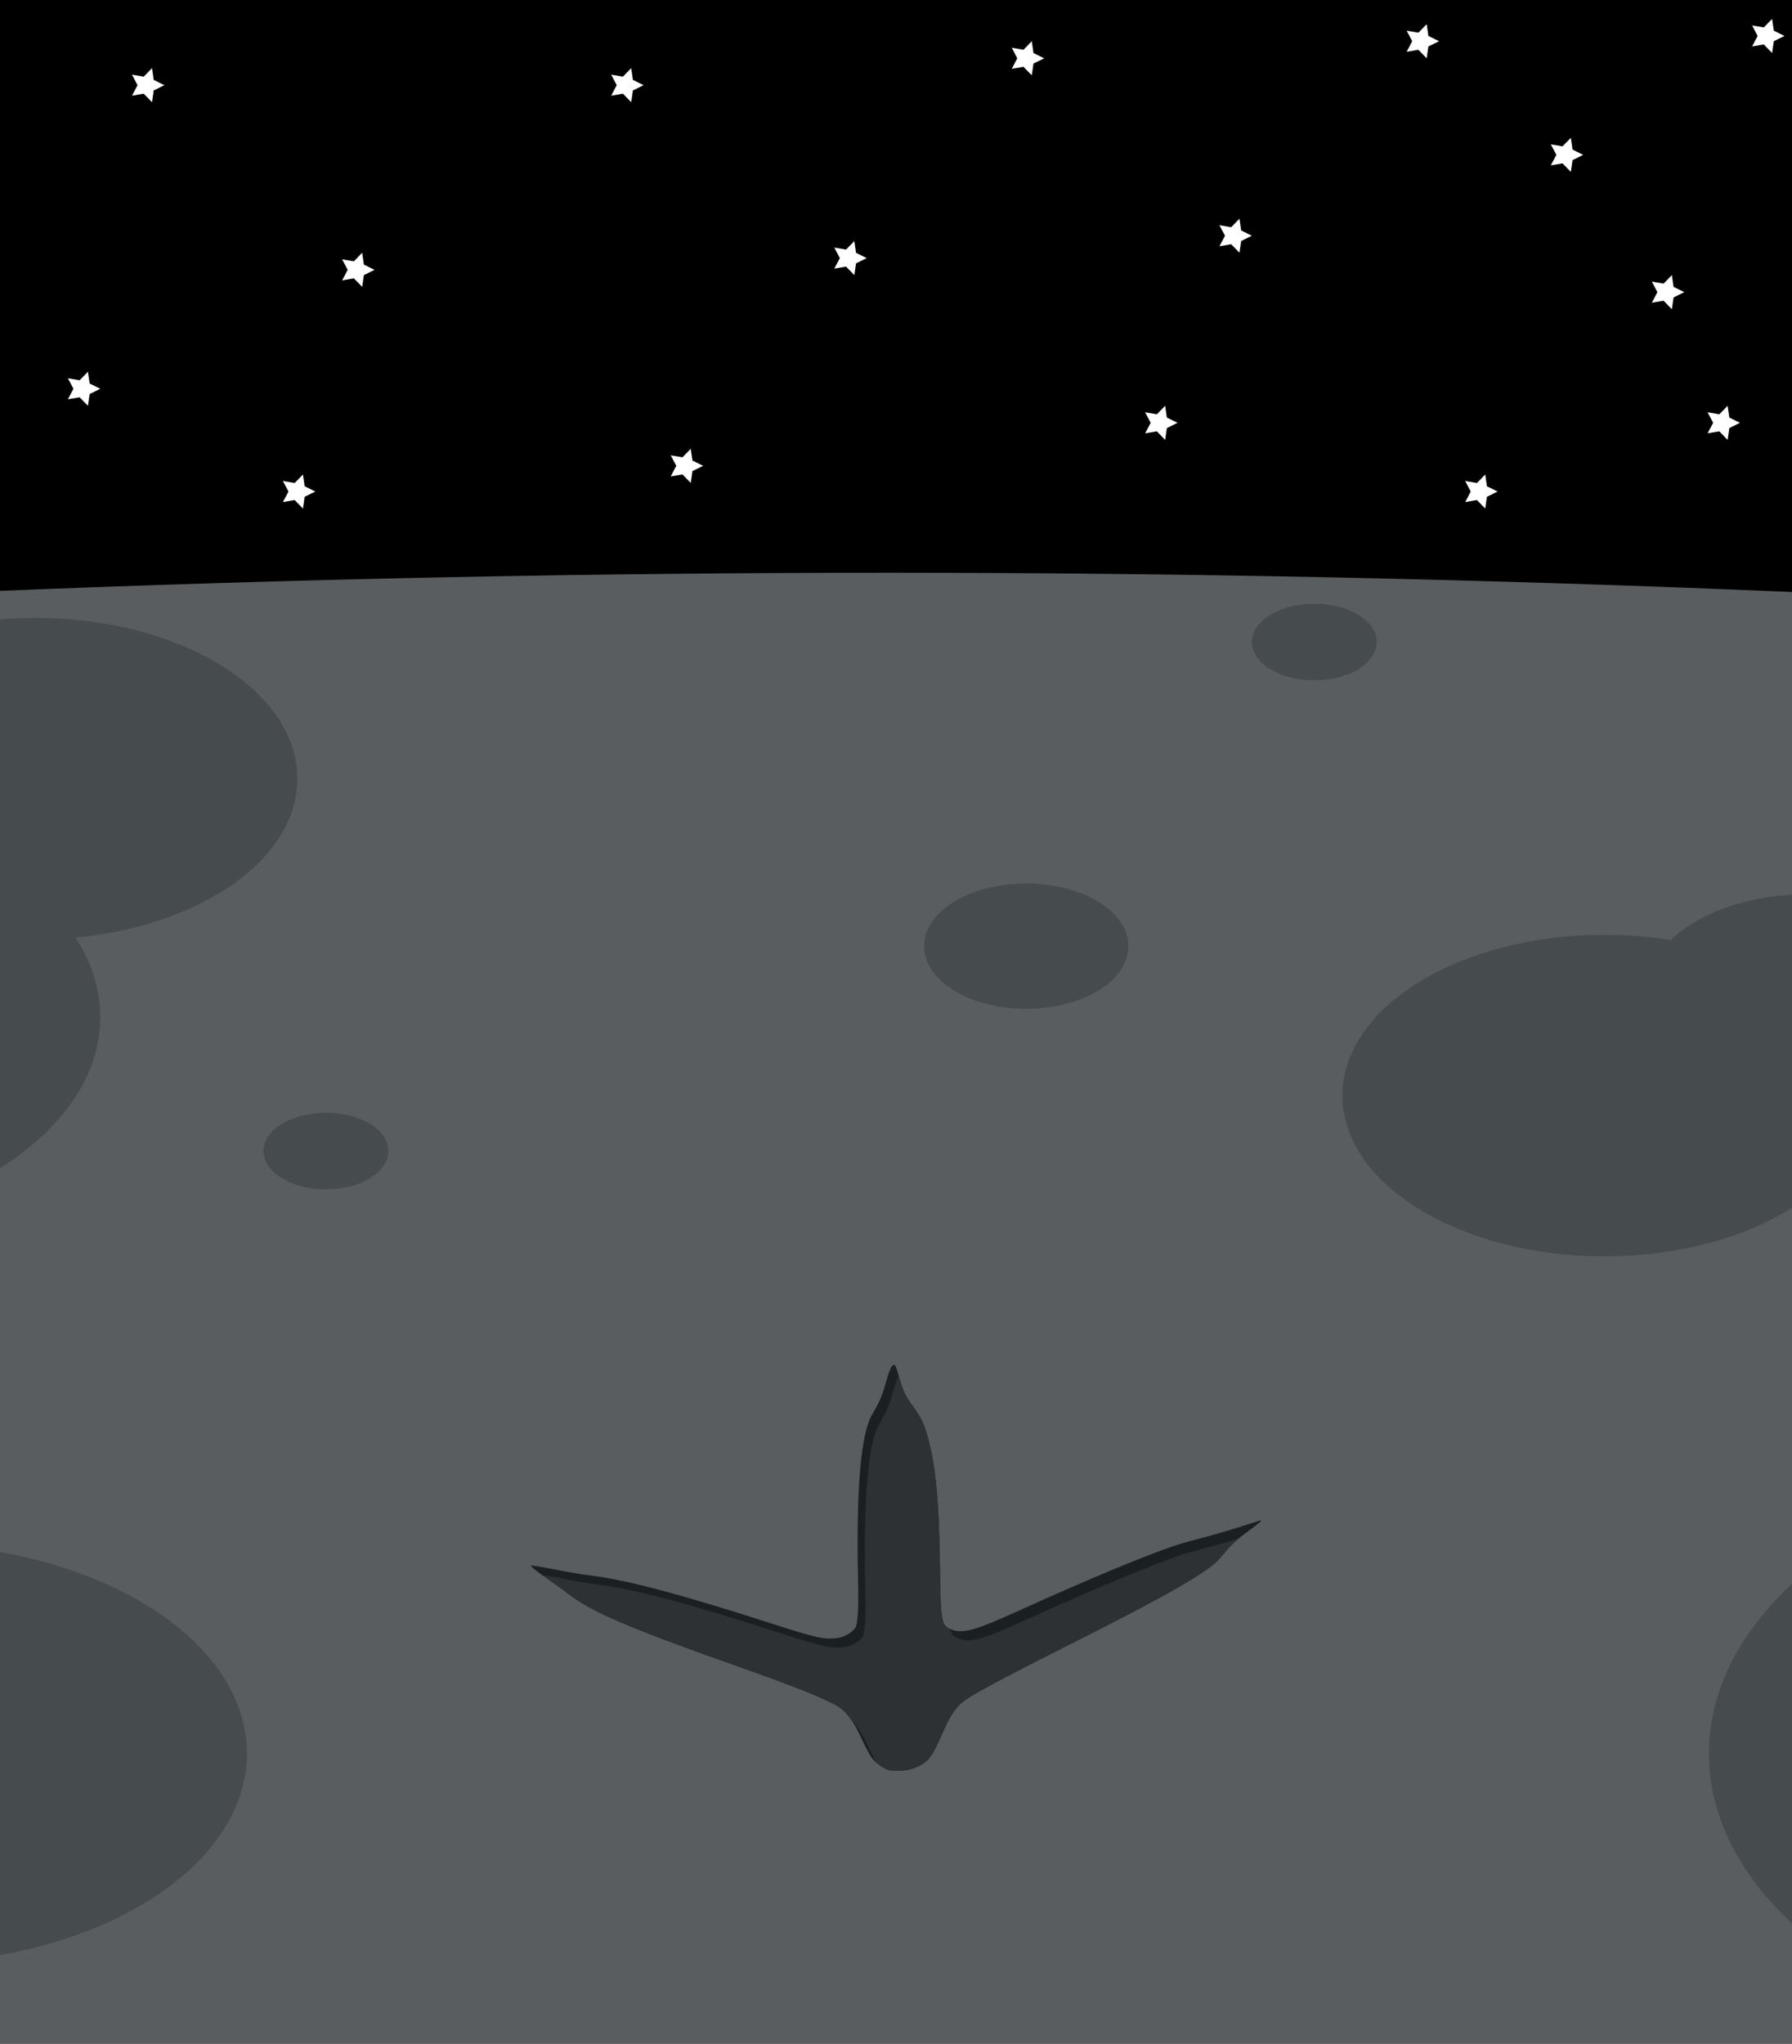
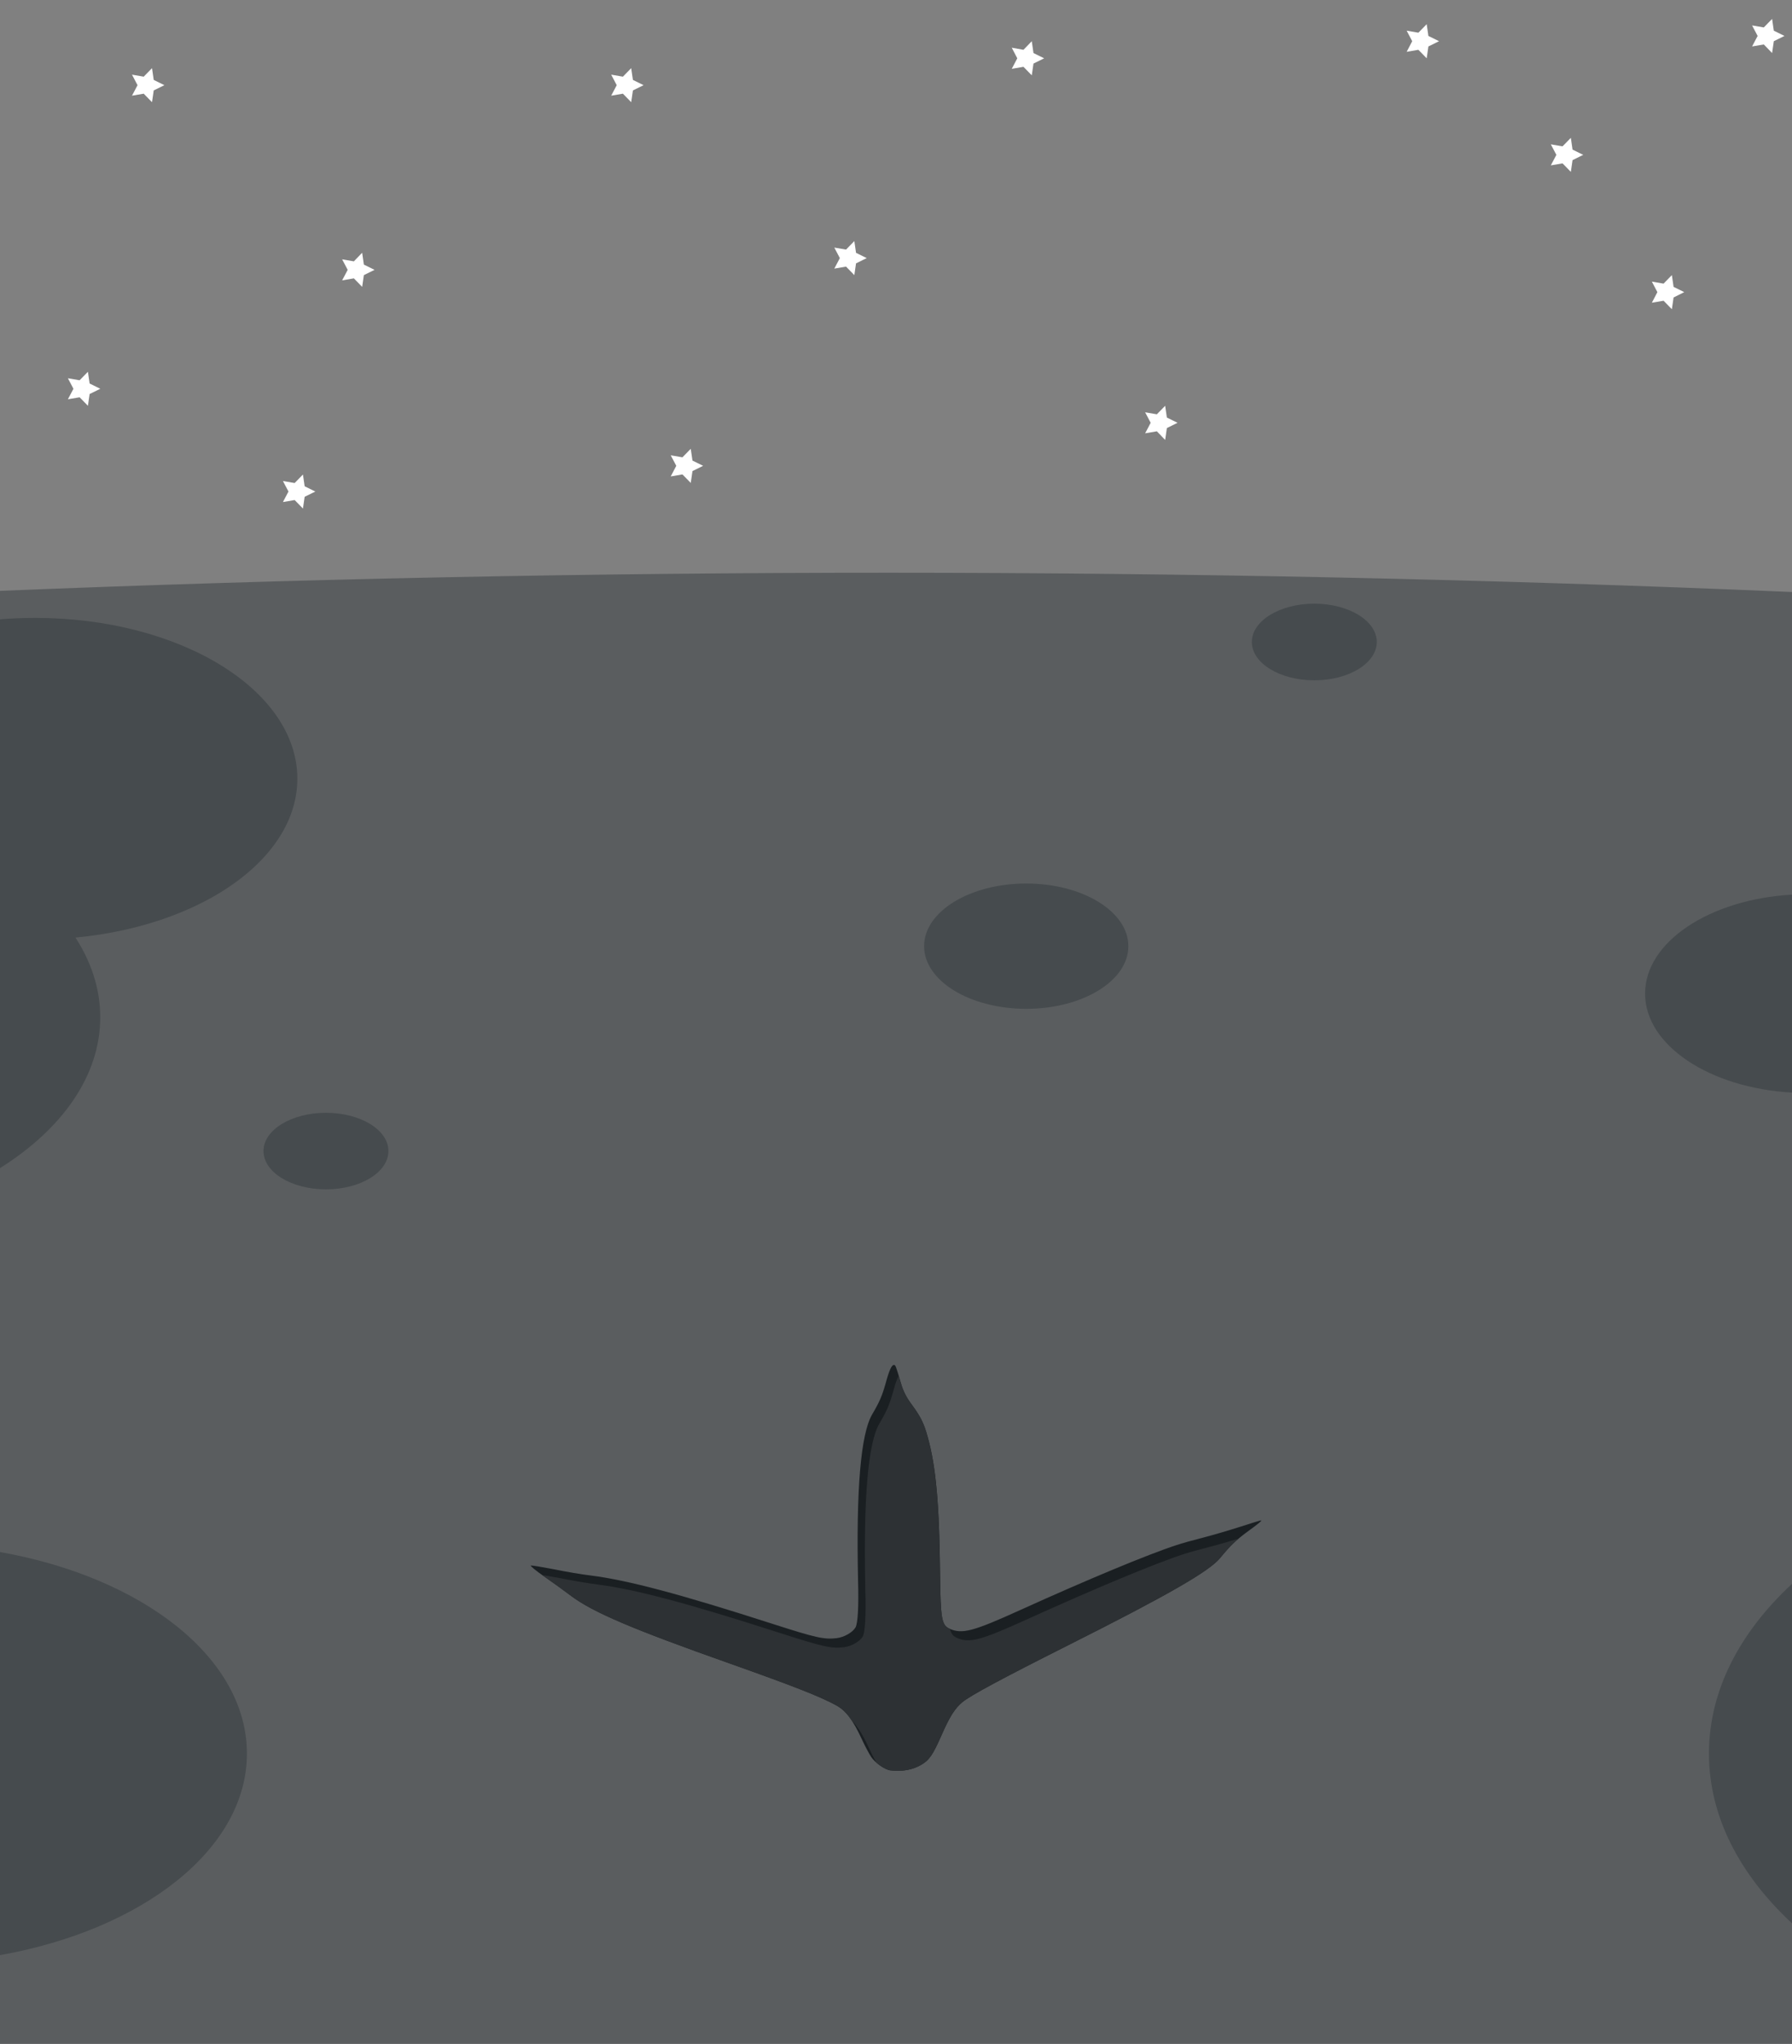
<svg xmlns="http://www.w3.org/2000/svg" fill="none" fill-rule="evenodd" stroke="black" stroke-width="0.501" stroke-linejoin="bevel" stroke-miterlimit="10" font-family="Times New Roman" font-size="16" style="font-variant-ligatures:none" version="1.1" overflow="visible" width="1875pt" height="2138.05pt" viewBox="-0.001 -26402.3 1875 2138.05">
  <rect x="-0.001" y="-26402.3" width="1875" height="2138.05" fill="#808080" stroke="none" />
  <defs>
    <style type="text/css">@import url('https://themes.googleusercontent.com/fonts/css?family=Open Sans:400,600');</style>
  </defs>
  <g id="Page background" transform="scale(1 -1)" />
  <g id="public" transform="scale(1 -1)" />
  <g id="private" transform="scale(1 -1)" />
  <g id="\321\353\356\351 1" transform="scale(1 -1)" />
  <g id="bg" transform="scale(1 -1)" />
  <g id="Capa 1" transform="scale(1 -1)" />
  <g id="Layer 1" transform="scale(1 -1)" />
  <g id="Imported Layer 1" transform="scale(1 -1)" />
  <g id="\230\340\360 15" transform="scale(1 -1)" />
  <g id="\230\340\360 1" transform="scale(1 -1)" />
  <g id="\230\340\360 2" transform="scale(1 -1)" />
  <g id="\230\340\360 3" transform="scale(1 -1)" />
  <g id="\230\340\360 4" transform="scale(1 -1)" />
  <g id="\230\340\360 5" transform="scale(1 -1)" />
  <g id="\230\340\360 6" transform="scale(1 -1)" />
  <g id="\230\340\360 7" transform="scale(1 -1)" />
  <g id="\230\340\360 8" transform="scale(1 -1)" />
  <g id="\230\340\360 9" transform="scale(1 -1)" />
  <g id="\230\340\360 10" transform="scale(1 -1)" />
  <g id="\230\340\360 11" transform="scale(1 -1)" />
  <g id="\230\340\360 12" transform="scale(1 -1)" />
  <g id="\230\340\360 13" transform="scale(1 -1)" />
  <g id="\230\340\360 14" transform="scale(1 -1)" />
  <g id="Layer 1 2" transform="scale(1 -1)" />
  <g id="Imported \321\353\356\351 1" transform="scale(1 -1)" />
  <g id="\321\353\356\351 1 2" transform="scale(1 -1)" />
  <g id="\321\353\356\351 1 3" transform="scale(1 -1)" />
  <g id="\321\353\356\351 1 4" transform="scale(1 -1)" />
  <g id="Layer 1 3" transform="scale(1 -1)">
    <g id="Group">
-       <path d="M 0,25610 L 0,26402.3 L 1875,26402.3 L 1875,25610 L 0,25610 Z" stroke="none" stroke-linecap="round" stroke-linejoin="round" stroke-width="0.266" fill="#000000" marker-start="none" marker-end="none" />
      <g id="Group_1">
        <path d="M 0,24264.2 L -0.001,25784.2 C 616.198,25809.2 1240.72,25810.1 1875,25783 L 1875,24264.2 L 0,24264.2 Z" fill="#5a5d5f" stroke="none" stroke-linecap="round" stroke-linejoin="round" stroke-width="0.266" marker-start="none" marker-end="none" />
        <g id="Group_2">
          <path d="M 0,25180.3 L 0,25495.9 C 64.874,25455.2 104.879,25399.5 104.879,25338.1 C 104.879,25276.7 64.874,25221.1 0,25180.3 Z" stroke="none" stroke-linecap="round" stroke-linejoin="round" stroke-width="0.429" fill="#464b4e" marker-start="none" marker-end="none" />
-           <path d="M 1404.63,25256.2 C 1404.63,25349 1527.48,25424.4 1678.84,25424.4 C 1755.69,25424.4 1825.2,25405 1875,25373.7 L 1875,25138.8 L 1875,25138.7 C 1825.2,25107.4 1755.69,25088 1678.84,25088 C 1527.48,25088 1404.63,25163.4 1404.63,25256.2 Z" stroke="none" stroke-linecap="round" stroke-linejoin="round" stroke-width="0.32" fill="#464b4e" marker-start="none" marker-end="none" />
          <path d="M 1721.27,25362.9 C 1721.27,25417 1788.82,25461.5 1875,25466.4 L 1875,25259.4 L 1875,25259.3 C 1788.82,25264.2 1721.27,25308.7 1721.27,25362.9 Z" stroke="none" stroke-linecap="round" stroke-linejoin="round" stroke-width="0.198" fill="#464b4e" marker-start="none" marker-end="none" />
          <path d="M 275.695,25198.2 C 275.695,25220.3 304.977,25238.2 341.057,25238.2 C 377.137,25238.2 406.419,25220.3 406.419,25198.2 C 406.419,25176 377.137,25158.1 341.057,25158.1 C 304.977,25158.1 275.695,25176 275.695,25198.2 Z" stroke="none" stroke-linecap="round" stroke-linejoin="round" stroke-width="0.075" fill="#464b4e" marker-start="none" marker-end="none" />
        </g>
      </g>
      <path d="M -0.001,25421 L 0,25421.2 L 0,25754.4 C 12.073,25755.4 24.391,25755.9 36.905,25755.9 C 188.267,25755.9 311.113,25680.5 311.113,25587.7 C 311.113,25494.9 188.267,25419.5 36.905,25419.5 C 24.391,25419.5 12.073,25420 -0.001,25421 Z" stroke="none" stroke-linecap="round" stroke-linejoin="round" stroke-width="0.32" fill="#464b4e" marker-start="none" marker-end="none" />
      <ellipse rx="65.362" ry="40.092" transform="translate(1375.18 25730.7) rotate(180)" stroke="none" fill="#464b4e" stroke-width="0.075" stroke-linejoin="round" stroke-linecap="round" />
      <ellipse rx="106.871" ry="65.553" transform="translate(1073.77 25412.5) rotate(180)" stroke="none" fill="#464b4e" stroke-width="0.123" stroke-linejoin="round" stroke-linecap="round" />
      <path d="M 0,24357.2 L 0,24778.7 C 149.175,24752.3 258.361,24667.9 258.361,24567.9 C 258.361,24467.9 149.175,24383.5 0,24357 L 0,24357.2 Z" stroke="none" stroke-linecap="round" stroke-linejoin="round" stroke-width="0.412" fill="#464b4e" marker-start="none" marker-end="none" />
      <path d="M 1788.11,24567.9 C 1788.11,24633.5 1820.09,24694.5 1875,24745.4 L 1875,24390.5 L 1875,24390.3 C 1820.09,24441.3 1788.11,24502.3 1788.11,24567.9 Z" stroke="none" stroke-linecap="round" stroke-linejoin="round" stroke-width="0.605" fill="#464b4e" marker-start="none" marker-end="none" />
      <g id="Group_3" stroke="none" fill-rule="evenodd" stroke-linejoin="miter" stroke-width="0.176">
        <g id="ClipView">
          <g id="Group_4" fill="#1a1f22">
            <path d="M 931.611,24550.3 C 925.926,24551 915.698,24558.1 911.622,24564.2 C 909.718,24567 905.105,24575.5 901.591,24583.2 C 892.396,24603.1 885.119,24612.7 875.024,24618.3 C 858.42,24627.4 831.011,24638.2 763.563,24662.1 C 661.386,24698.2 620.697,24715.6 597.815,24732.6 C 590.985,24737.8 578.242,24747 569.444,24753.1 C 560.643,24759.2 554.354,24764.4 555.435,24764.6 C 556.508,24764.8 567.288,24763 579.393,24760.7 C 591.483,24758.2 609.1,24755.2 618.558,24754.1 C 657.087,24749.2 711.97,24734.6 808.542,24703.5 C 853.978,24688.9 862.129,24687.1 875.277,24688.6 C 883.267,24689.5 892.197,24694.7 895.178,24699.9 C 897.534,24704.4 898.576,24721.1 897.793,24749 C 895.709,24843.4 900.528,24902.2 912.574,24922.7 C 920.297,24935.8 922.885,24942 926.529,24954.7 C 930.37,24968.9 932.872,24974.4 935.322,24974.4 C 937.069,24974.4 937.422,24973.1 942.444,24956 C 944.791,24947.5 948.239,24940.6 953.866,24933.1 C 963.311,24920.2 966.632,24913.7 970.615,24899.2 C 979.26,24868.7 982.918,24828.5 983.587,24755.9 C 984.176,24708.5 985.229,24702.2 993.651,24698.4 C 1006.68,24692.6 1018.29,24695.7 1066.77,24717.7 C 1137.6,24749.8 1201.01,24776.2 1230.85,24785.9 C 1236.34,24787.8 1248.69,24791.2 1258.12,24793.6 C 1267.54,24796 1285.03,24801.1 1296.92,24804.9 C 1308.81,24808.8 1318.85,24811.8 1319.38,24811.8 C 1320.95,24811.8 1316.61,24808.2 1304,24799.1 C 1292.71,24790.6 1287.28,24785.4 1276.59,24772.4 C 1265.08,24758.4 1221.07,24733.2 1117.82,24681.3 C 1047.04,24645.7 1015.53,24628.7 1006.86,24621.6 C 999.175,24615.2 993.63,24606.5 985.274,24587.4 C 975.93,24566.2 972.435,24561.1 963.693,24556 C 954.763,24550.8 944.183,24548.9 931.611,24550.3 Z" marker-start="none" marker-end="none" />
          </g>
          <clipPath id="ClipPath">
            <path d="M 931.611,24550.3 C 925.926,24551 915.698,24558.1 911.622,24564.2 C 909.718,24567 905.105,24575.5 901.591,24583.2 C 892.396,24603.1 885.119,24612.7 875.024,24618.3 C 858.42,24627.4 831.011,24638.2 763.563,24662.1 C 661.386,24698.2 620.697,24715.6 597.815,24732.6 C 590.985,24737.8 578.242,24747 569.444,24753.1 C 560.643,24759.2 554.354,24764.4 555.435,24764.6 C 556.508,24764.8 567.288,24763 579.393,24760.7 C 591.483,24758.2 609.1,24755.2 618.558,24754.1 C 657.087,24749.2 711.97,24734.6 808.542,24703.5 C 853.978,24688.9 862.129,24687.1 875.277,24688.6 C 883.267,24689.5 892.197,24694.7 895.178,24699.9 C 897.534,24704.4 898.576,24721.1 897.793,24749 C 895.709,24843.4 900.528,24902.2 912.574,24922.7 C 920.297,24935.8 922.885,24942 926.529,24954.7 C 930.37,24968.9 932.872,24974.4 935.322,24974.4 C 937.069,24974.4 937.422,24973.1 942.444,24956 C 944.791,24947.5 948.239,24940.6 953.866,24933.1 C 963.311,24920.2 966.632,24913.7 970.615,24899.2 C 979.26,24868.7 982.918,24828.5 983.587,24755.9 C 984.176,24708.5 985.229,24702.2 993.651,24698.4 C 1006.68,24692.6 1018.29,24695.7 1066.77,24717.7 C 1137.6,24749.8 1201.01,24776.2 1230.85,24785.9 C 1236.34,24787.8 1248.69,24791.2 1258.12,24793.6 C 1267.54,24796 1285.03,24801.1 1296.92,24804.9 C 1308.81,24808.8 1318.85,24811.8 1319.38,24811.8 C 1320.95,24811.8 1316.61,24808.2 1304,24799.1 C 1292.71,24790.6 1287.28,24785.4 1276.59,24772.4 C 1265.08,24758.4 1221.07,24733.2 1117.82,24681.3 C 1047.04,24645.7 1015.53,24628.7 1006.86,24621.6 C 999.175,24615.2 993.63,24606.5 985.274,24587.4 C 975.93,24566.2 972.435,24561.1 963.693,24556 C 954.763,24550.8 944.183,24548.9 931.611,24550.3 Z" />
          </clipPath>
          <g clip-path="url(#ClipPath)">
            <g id="Group_5" fill="#2d3134">
              <path d="M 939.207,24540.9 C 933.522,24541.5 923.295,24548.6 919.217,24554.7 C 917.313,24557.5 912.702,24566 909.186,24573.7 C 899.991,24593.6 892.715,24603.2 882.619,24608.8 C 866.017,24617.9 838.608,24628.7 771.159,24652.6 C 668.982,24688.7 628.294,24706.1 605.412,24723.1 C 598.582,24728.3 585.838,24737.5 577.039,24743.6 C 568.238,24749.7 561.949,24754.9 563.031,24755.1 C 564.105,24755.3 574.885,24753.5 586.99,24751.2 C 599.08,24748.7 616.696,24745.8 626.155,24744.6 C 664.683,24739.7 719.567,24725.1 816.137,24694 C 861.573,24679.4 869.726,24677.6 882.872,24679.1 C 890.862,24680 899.792,24685.2 902.773,24690.4 C 905.129,24694.9 906.173,24711.6 905.388,24739.5 C 903.305,24833.9 908.125,24892.8 920.169,24913.2 C 927.894,24926.3 930.48,24932.5 934.124,24945.2 C 937.967,24959.4 940.469,24964.9 942.917,24964.9 C 944.666,24964.9 945.017,24963.7 950.041,24946.5 C 952.388,24938 955.836,24931.1 961.462,24923.6 C 970.907,24910.7 974.229,24904.2 978.212,24889.7 C 986.856,24859.2 990.513,24819 991.182,24746.4 C 991.771,24699.1 992.824,24692.7 1001.25,24688.9 C 1014.27,24683.1 1025.89,24686.2 1074.36,24708.2 C 1145.19,24740.3 1208.61,24766.8 1238.44,24776.5 C 1243.93,24778.3 1256.29,24781.7 1265.72,24784.1 C 1275.13,24786.5 1292.62,24791.6 1304.51,24795.4 C 1316.41,24799.3 1326.45,24802.4 1326.97,24802.4 C 1328.54,24802.4 1324.21,24798.7 1311.59,24789.6 C 1300.3,24781.1 1294.88,24775.9 1284.19,24762.9 C 1272.68,24749 1228.67,24723.7 1125.42,24671.8 C 1054.64,24636.2 1023.12,24619.2 1014.46,24612.1 C 1006.77,24605.7 1001.23,24597 992.869,24578 C 983.526,24556.7 980.03,24551.6 971.289,24546.5 C 962.359,24541.3 951.779,24539.4 939.207,24540.9 Z" marker-start="none" marker-end="none" />
            </g>
          </g>
        </g>
      </g>
      <path d="M 639.494,26302.2 L 651.755,26304.3 L 660.439,26295.4 L 662.227,26307.7 L 673.382,26313.2 L 662.227,26318.7 L 660.439,26331 L 651.755,26322.1 L 639.494,26324.2 L 645.283,26313.2 L 639.494,26302.2 Z" stroke="none" fill="#ffffff" stroke-width="0.137" stroke-linejoin="miter" stroke-linecap="round" marker-start="none" marker-end="none" />
      <path d="M 1471.82,26348.1 L 1484.08,26350.2 L 1492.77,26341.3 L 1494.55,26353.7 L 1505.71,26359.2 L 1494.55,26364.7 L 1492.77,26377 L 1484.08,26368.1 L 1471.82,26370.2 L 1477.61,26359.2 L 1471.82,26348.1 Z" stroke="none" fill="#ffffff" stroke-width="0.137" stroke-linejoin="miter" stroke-linecap="round" marker-start="none" marker-end="none" />
      <path d="M 1058.61,26330.3 L 1070.87,26332.4 L 1079.56,26323.5 L 1081.35,26335.8 L 1092.5,26341.3 L 1081.35,26346.8 L 1079.56,26359.2 L 1070.87,26350.2 L 1058.61,26352.4 L 1064.4,26341.3 L 1058.61,26330.3 Z" stroke="none" fill="#ffffff" stroke-width="0.137" stroke-linejoin="miter" stroke-linecap="round" marker-start="none" marker-end="none" />
      <path d="M 357.988,26109 L 370.249,26111.1 L 378.933,26102.2 L 380.721,26114.5 L 391.876,26120 L 380.721,26125.5 L 378.933,26137.9 L 370.249,26128.9 L 357.988,26131 L 363.777,26120 L 357.988,26109 Z" stroke="none" fill="#ffffff" stroke-width="0.137" stroke-linejoin="miter" stroke-linecap="round" marker-start="none" marker-end="none" />
      <path d="M 138.107,26302.2 L 150.368,26304.3 L 159.052,26295.4 L 160.84,26307.7 L 171.995,26313.2 L 160.84,26318.7 L 159.052,26331 L 150.368,26322.1 L 138.107,26324.2 L 143.896,26313.2 L 138.107,26302.2 Z" stroke="none" fill="#ffffff" stroke-width="0.137" stroke-linejoin="miter" stroke-linecap="round" marker-start="none" marker-end="none" />
      <path d="M 872.954,26121.3 L 885.215,26123.4 L 893.899,26114.5 L 895.687,26126.8 L 906.842,26132.3 L 895.687,26137.8 L 893.899,26150.1 L 885.215,26141.2 L 872.954,26143.3 L 878.743,26132.3 L 872.954,26121.3 Z" stroke-linejoin="miter" stroke-linecap="round" stroke="none" stroke-width="0.137" fill="#ffffff" marker-start="none" marker-end="none" />
      <path d="M 296.031,25877.1 L 308.292,25879.2 L 316.976,25870.3 L 318.764,25882.6 L 329.919,25888.1 L 318.764,25893.6 L 316.976,25905.9 L 308.292,25897 L 296.031,25899.1 L 301.82,25888.1 L 296.031,25877.1 Z" stroke-linejoin="miter" stroke-linecap="round" stroke="none" stroke-width="0.137" fill="#ffffff" marker-start="none" marker-end="none" />
      <path d="M 71.045,25984.6 L 83.306,25986.7 L 91.99,25977.8 L 93.778,25990.1 L 104.933,25995.6 L 93.778,26001.1 L 91.99,26013.4 L 83.306,26004.5 L 71.045,26006.6 L 76.834,25995.6 L 71.045,25984.6 Z" stroke-linejoin="miter" stroke-linecap="round" stroke="none" stroke-width="0.137" fill="#ffffff" marker-start="none" marker-end="none" />
      <path d="M 701.799,25903.9 L 714.06,25906 L 722.744,25897.1 L 724.532,25909.5 L 735.687,25915 L 724.532,25920.5 L 722.744,25932.8 L 714.06,25923.9 L 701.799,25926 L 707.588,25915 L 701.799,25903.9 Z" stroke-linejoin="miter" stroke-linecap="round" stroke="none" stroke-width="0.137" fill="#ffffff" marker-start="none" marker-end="none" />
      <path d="M 1622.65,26229.3 L 1634.91,26231.4 L 1643.6,26222.5 L 1645.38,26234.8 L 1656.54,26240.3 L 1645.38,26245.8 L 1643.6,26258.1 L 1634.91,26249.2 L 1622.65,26251.3 L 1628.44,26240.3 L 1622.65,26229.3 Z" stroke="none" fill="#ffffff" stroke-width="0.137" stroke-linejoin="miter" stroke-linecap="round" marker-start="none" marker-end="none" />
      <path d="M 1198.18,25949 L 1210.44,25951.1 L 1219.12,25942.1 L 1220.91,25954.5 L 1232.07,25960 L 1220.91,25965.5 L 1219.12,25977.8 L 1210.44,25968.9 L 1198.18,25971 L 1203.97,25960 L 1198.18,25949 Z" stroke-linejoin="miter" stroke-linecap="round" stroke="none" stroke-width="0.137" fill="#ffffff" marker-start="none" marker-end="none" />
      <path d="M 1728.36,26085.6 L 1740.62,26087.7 L 1749.3,26078.8 L 1751.09,26091.1 L 1762.25,26096.7 L 1751.09,26102.2 L 1749.3,26114.5 L 1740.62,26105.6 L 1728.36,26107.7 L 1734.15,26096.7 L 1728.36,26085.6 Z" stroke-linejoin="miter" stroke-linecap="round" stroke="none" stroke-width="0.137" fill="#ffffff" marker-start="none" marker-end="none" />
-       <path d="M 1275.93,26144.7 L 1288.19,26146.8 L 1296.88,26137.9 L 1298.66,26150.2 L 1309.82,26155.7 L 1298.66,26161.2 L 1296.88,26173.5 L 1288.19,26164.6 L 1275.93,26166.7 L 1281.72,26155.7 L 1275.93,26144.7 Z" stroke-linejoin="miter" stroke-linecap="round" stroke="none" stroke-width="0.137" fill="#ffffff" marker-start="none" marker-end="none" />
-       <path d="M 1786.69,25949 L 1798.95,25951.1 L 1807.63,25942.1 L 1809.42,25954.5 L 1820.58,25960 L 1809.42,25965.5 L 1807.63,25977.8 L 1798.95,25968.9 L 1786.69,25971 L 1792.48,25960 L 1786.69,25949 Z" stroke-linejoin="miter" stroke-linecap="round" stroke="none" stroke-width="0.137" fill="#ffffff" marker-start="none" marker-end="none" />
-       <path d="M 1533.07,25877.1 L 1545.33,25879.2 L 1554.02,25870.3 L 1555.8,25882.6 L 1566.96,25888.1 L 1555.8,25893.6 L 1554.02,25905.9 L 1545.33,25897 L 1533.07,25899.1 L 1538.86,25888.1 L 1533.07,25877.1 Z" stroke="none" fill="#ffffff" stroke-width="0.137" stroke-linejoin="miter" stroke-linecap="round" marker-start="none" marker-end="none" />
      <path d="M 1833.24,26353.7 L 1845.5,26355.8 L 1854.18,26346.8 L 1855.97,26359.2 L 1867.13,26364.7 L 1855.97,26370.2 L 1854.18,26382.5 L 1845.5,26373.6 L 1833.24,26375.7 L 1839.03,26364.7 L 1833.24,26353.7 Z" stroke-linejoin="miter" stroke-linecap="round" stroke="none" stroke-width="0.137" fill="#ffffff" marker-start="none" marker-end="none" />
    </g>
  </g>
</svg>